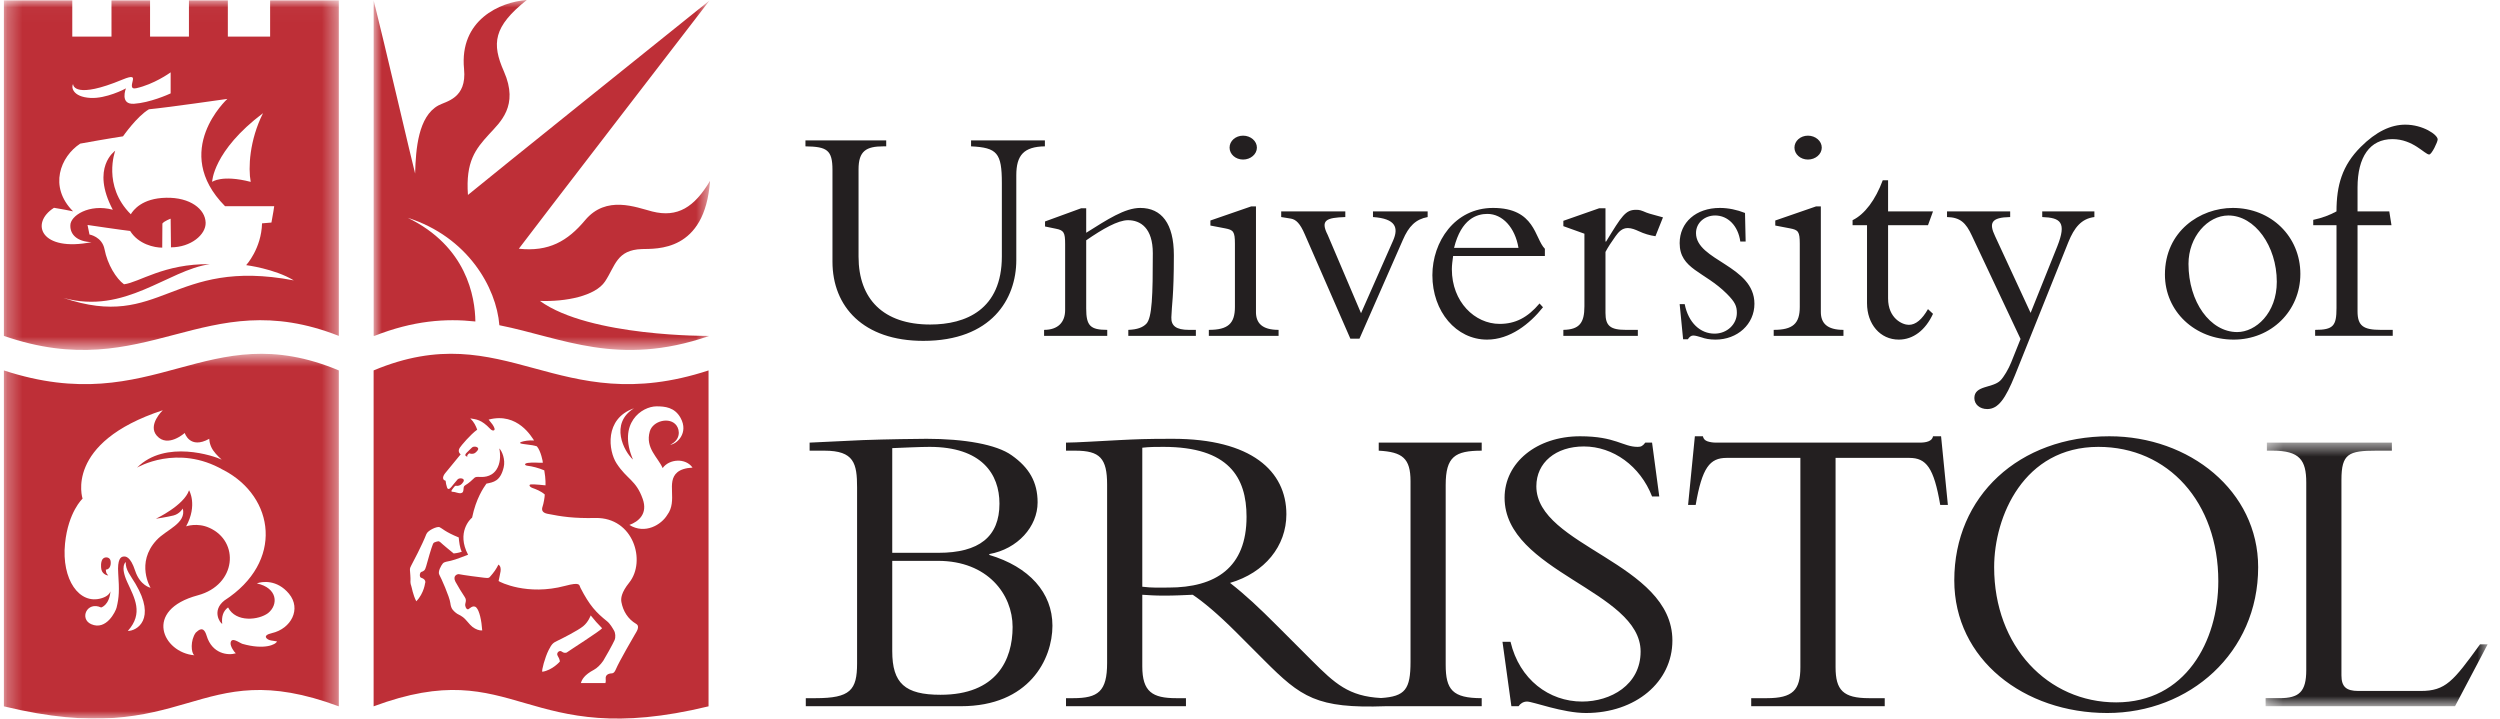
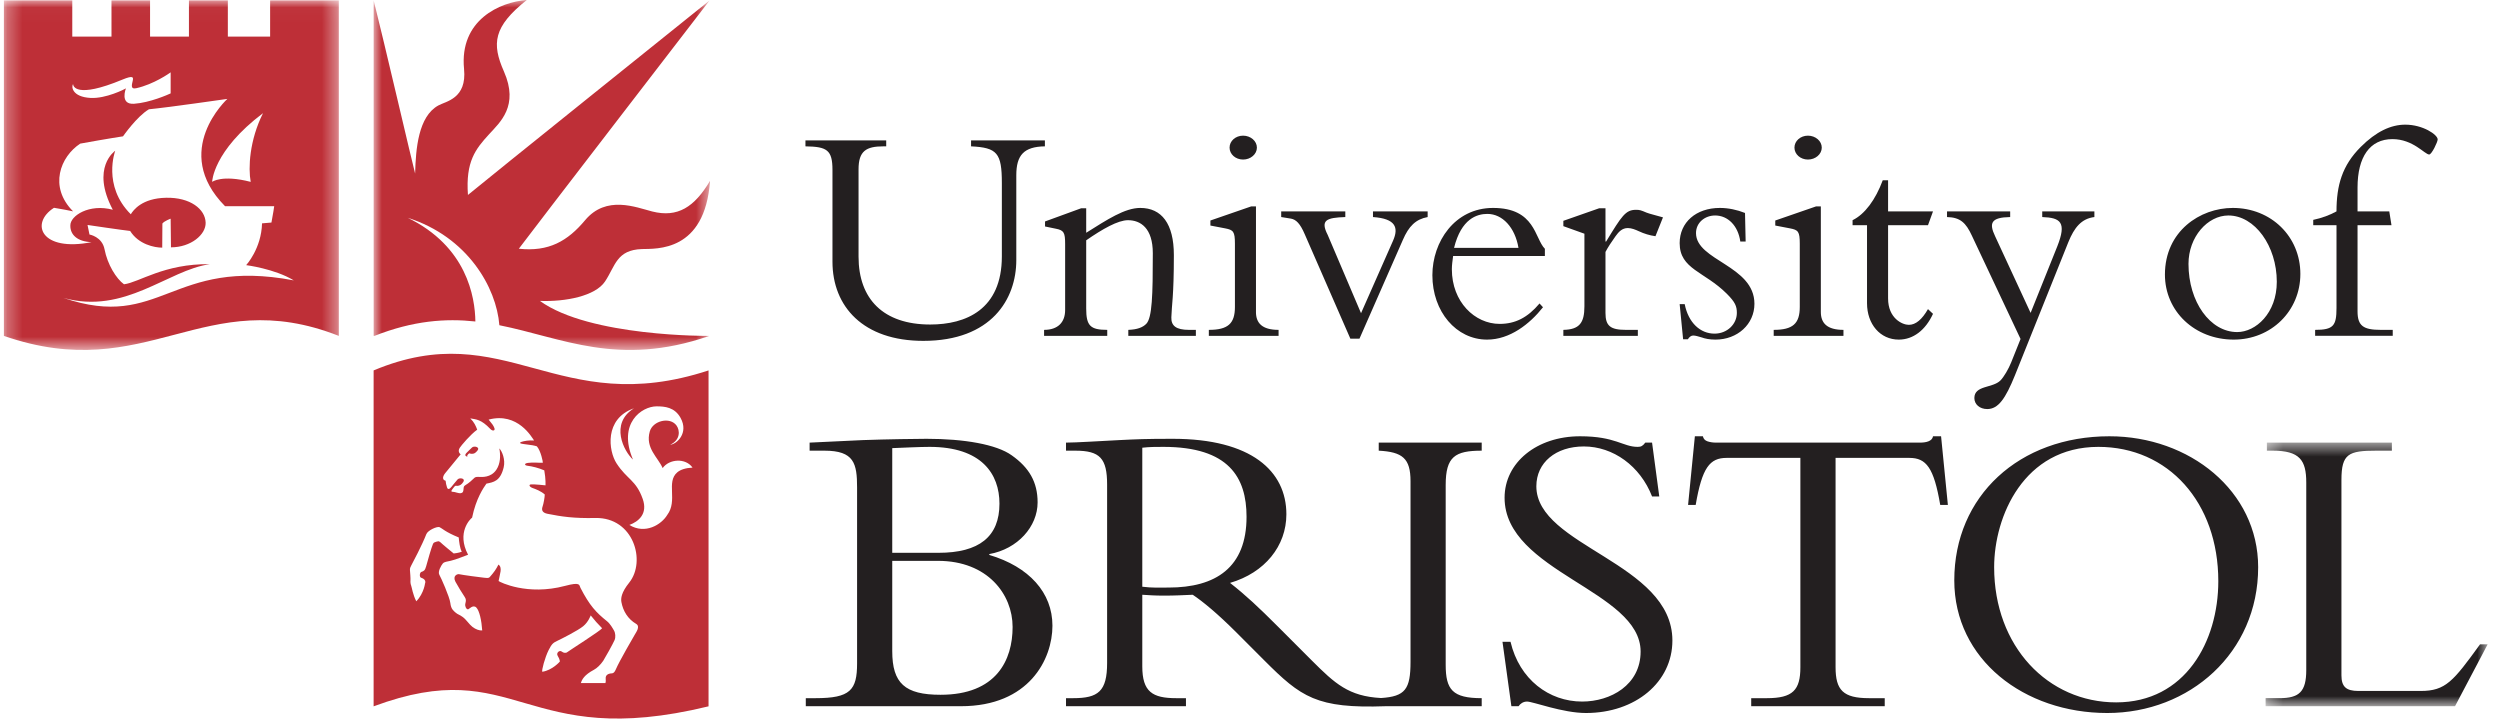
<svg xmlns="http://www.w3.org/2000/svg" width="167" height="48" viewBox="0 0 167 48" fill="none">
  <path fill-rule="evenodd" clip-rule="evenodd" d="M59.602 37.465H62.659C65.972 37.465 67.642 39.703 67.642 41.882C67.642 44.09 66.566 46.411 62.829 46.411C60.451 46.411 59.602 45.646 59.602 43.495V37.465ZM57.253 44.316C57.253 46.101 56.8 46.638 54.48 46.638H53.827V47.175H64.188C68.746 47.175 70.303 44.033 70.303 41.797C70.303 39.589 68.746 37.862 66.086 37.07V37.012C67.983 36.673 69.312 35.173 69.312 33.56C69.312 32.2 68.746 31.237 67.586 30.418C66.566 29.681 64.387 29.312 61.896 29.312C61.357 29.312 59.206 29.341 57.649 29.398C56.828 29.427 54.875 29.54 54.082 29.567V30.105H55.073C57.054 30.105 57.253 30.954 57.253 32.568V44.316ZM59.602 29.935C60.31 29.907 61.472 29.851 62.093 29.851C65.576 29.851 66.764 31.662 66.764 33.644C66.764 35.852 65.406 36.928 62.688 36.928H59.602V29.935ZM78.061 39.249C77.408 39.249 76.984 39.277 76.305 39.193V29.907C76.814 29.851 77.182 29.851 77.72 29.851C82.083 29.851 83.269 31.89 83.269 34.521C83.269 37.918 81.205 39.249 78.061 39.249ZM98.978 30.105V29.567H92.099V30.105C93.684 30.19 94.223 30.614 94.223 32.144V44.203C94.223 46.043 93.872 46.522 92.252 46.628C90.093 46.514 89.176 45.667 87.627 44.119L85.392 41.882C84.064 40.552 83.214 39.758 82.166 38.938C84.488 38.259 85.93 36.475 85.93 34.352C85.93 31.464 83.581 29.312 78.343 29.312C76.502 29.312 75.936 29.341 74.775 29.398C73.615 29.454 71.888 29.567 71.209 29.567V30.105H71.832C73.474 30.105 73.955 30.614 73.955 32.371V44.288C73.955 46.185 73.36 46.638 71.69 46.638H71.209V47.175H79.222V46.638H78.57C76.984 46.638 76.305 46.213 76.305 44.514V39.73C76.758 39.758 77.126 39.788 77.749 39.788C78.514 39.788 78.967 39.758 79.675 39.73C80.355 40.183 81.347 41.004 82.592 42.249L84.459 44.119C86.907 46.569 87.951 47.342 92.561 47.175H98.978V46.638C97.025 46.638 96.572 46.071 96.572 44.401V32.399C96.572 30.502 97.195 30.105 98.978 30.105ZM100.903 42.873C101.498 45.392 103.479 46.864 105.687 46.864C107.584 46.864 109.593 45.76 109.593 43.524C109.593 39.447 100.506 38.202 100.506 33.248C100.506 30.898 102.658 29.143 105.546 29.143C107.923 29.143 108.405 29.851 109.396 29.851C109.621 29.851 109.735 29.794 109.905 29.567H110.358L110.839 33.163H110.358C109.565 31.124 107.754 29.823 105.8 29.823C103.931 29.823 102.628 30.898 102.628 32.483C102.628 36.503 111.716 37.58 111.716 42.788C111.716 45.562 109.253 47.629 105.941 47.629C104.384 47.629 102.403 46.864 102.007 46.864C101.752 46.864 101.553 47.005 101.441 47.175H100.96L100.366 42.873H100.903ZM122.616 44.572C122.616 46.101 123.124 46.638 124.851 46.638H125.9V47.175H116.981V46.638H118.03C119.757 46.638 120.265 46.101 120.265 44.572V30.587H115.34C114.209 30.587 113.699 31.237 113.272 33.728H112.764L113.217 29.143H113.754C113.784 29.312 113.897 29.427 114.066 29.483C114.236 29.54 114.435 29.567 114.632 29.567H128.249C128.646 29.567 129.07 29.483 129.127 29.143H129.664L130.118 33.728H129.607C129.183 31.237 128.674 30.587 127.542 30.587H122.616L122.616 44.572ZM150.845 37.89C150.845 32.795 146.259 29.143 140.908 29.143C134.879 29.143 130.546 33.134 130.546 38.767C130.546 44.062 135.219 47.629 140.767 47.629C146.259 47.629 150.845 43.609 150.845 37.89ZM148.183 38.824C148.183 42.843 145.976 46.919 141.362 46.919C136.803 46.919 133.209 43.184 133.209 37.89C133.209 34.493 135.189 29.851 140.172 29.851C144.843 29.851 148.183 33.56 148.183 38.824Z" fill="#231F20" />
  <mask id="mask0_137_1318" style="mask-type:luminance" maskUnits="userSpaceOnUse" x="151" y="29" width="16" height="19">
    <path d="M166.174 29.567V47.174H151.341V29.567H166.174Z" fill="white" />
  </mask>
  <g mask="url(#mask0_137_1318)">
    <path fill-rule="evenodd" clip-rule="evenodd" d="M163.996 47.174H151.342V46.637H152.275C153.578 46.637 154.058 46.212 154.058 44.768V32.227C154.058 30.728 153.606 30.105 151.823 30.105H151.427V29.567H159.777V30.105H158.729C156.891 30.105 156.408 30.303 156.408 32.058V45.108C156.408 45.872 156.72 46.156 157.541 46.156H161.702C163.372 46.156 163.881 45.505 165.666 43.042H166.175L163.996 47.174Z" fill="#231F20" />
  </g>
  <mask id="mask1_137_1318" style="mask-type:luminance" maskUnits="userSpaceOnUse" x="24" y="0" width="24" height="24">
    <path d="M24.96 0H47.43V23.378H24.96V0Z" fill="white" />
  </mask>
  <g mask="url(#mask1_137_1318)">
    <path fill-rule="evenodd" clip-rule="evenodd" d="M31.755 21.475C31.734 19.827 31.175 16.459 27.233 14.548C31.236 15.82 33.161 19.202 33.358 21.725C37.56 22.562 41.289 24.54 47.345 22.452L47.366 22.439C47.366 22.439 39.397 22.511 36.065 20.101C37.786 20.166 39.767 19.776 40.416 18.802C41.108 17.764 41.18 16.692 42.885 16.637C43.842 16.606 47.09 16.848 47.431 12.08C46.391 13.833 45.266 14.558 43.566 14.126C42.481 13.849 40.501 13.019 39.085 14.71C37.916 16.106 36.661 16.831 34.658 16.615C35.459 15.533 47.398 0.032 47.398 0.032C47.398 0.032 32.104 12.307 31.259 13.022C31.097 10.781 31.768 9.958 32.666 8.973C33.401 8.168 34.679 7.076 33.662 4.773C32.84 2.912 32.948 1.786 35.188 0C33.402 0.13 30.677 1.331 30.999 4.611C31.194 6.592 29.791 6.763 29.278 7.046C27.947 7.782 27.773 9.926 27.73 11.593C27.579 11.051 25.642 2.722 24.96 0.027C24.959 0.028 24.96 22.438 24.96 22.438H25.011C27.607 21.416 29.766 21.26 31.755 21.475Z" fill="#BE2F37" />
  </g>
  <path fill-rule="evenodd" clip-rule="evenodd" d="M69.799 9.377V9.776C68.393 9.797 67.889 10.364 67.889 11.708V17.375C67.889 19.978 66.23 22.77 61.675 22.77C57.666 22.77 55.609 20.481 55.609 17.48V11.35C55.609 10.007 55.231 9.797 53.804 9.776V9.377H59.199V9.776H59.009C57.855 9.776 57.351 10.091 57.351 11.309V17.144C57.351 19.978 59.009 21.678 62.137 21.678C64.509 21.678 66.924 20.691 66.924 17.123V12.232C66.924 10.217 66.609 9.86 64.867 9.776V9.377H69.799ZM72.558 20.608C72.558 21.762 72.831 22.035 73.964 22.035V22.434H69.745V22.035C70.668 22.035 71.151 21.531 71.151 20.712V16.304C71.151 15.528 71.067 15.381 70.522 15.276L69.808 15.129V14.793L72.222 13.912H72.558V15.549C73.964 14.667 75.139 13.89 76.168 13.89C77.596 13.89 78.414 14.94 78.414 17.039C78.414 19.831 78.268 20.377 78.246 21.195C78.226 21.762 78.562 22.035 79.422 22.035H79.884V22.434H75.371V22.035C75.979 22.014 76.337 21.867 76.567 21.636C76.966 21.237 77.008 19.704 77.008 16.913C77.008 15.234 76.189 14.709 75.35 14.709C74.678 14.709 73.65 15.297 72.558 16.052V20.608ZM83.038 9.062C83.541 9.062 83.961 9.419 83.961 9.86C83.961 10.301 83.541 10.658 83.038 10.658C82.534 10.658 82.135 10.301 82.135 9.86C82.135 9.419 82.534 9.062 83.038 9.062ZM83.898 20.838C83.898 21.573 84.298 22.035 85.409 22.035V22.434H80.75V22.035C82.031 22.035 82.493 21.615 82.493 20.503V16.284C82.493 15.465 82.387 15.36 81.842 15.255L80.855 15.066V14.73L83.584 13.786H83.899V20.838M90.204 22.623L87.16 15.654C86.845 14.919 86.572 14.667 86.237 14.604L85.584 14.499V14.121H89.867V14.499C88.587 14.541 88.188 14.709 88.692 15.696L90.917 20.922L93.058 16.074C93.436 15.213 93.247 14.604 91.715 14.499V14.121H95.367V14.499C94.57 14.646 94.107 15.107 93.709 16.031L90.813 22.622L90.204 22.623ZM103.198 17.102V16.619C102.505 15.926 102.568 13.89 99.734 13.89C97.173 13.89 95.683 16.157 95.683 18.383C95.683 20.817 97.278 22.686 99.336 22.686C100.868 22.686 102.191 21.636 103.072 20.524L102.841 20.272C102.044 21.216 101.225 21.636 100.176 21.636C98.517 21.636 96.984 20.167 96.984 17.984C96.984 17.711 97.027 17.417 97.068 17.102H103.198ZM97.131 16.556C97.614 14.604 98.664 14.289 99.357 14.289C100.364 14.289 101.204 15.192 101.434 16.556H97.131ZM107.246 20.902C107.246 21.762 107.561 22.035 108.61 22.035H109.408V22.434H104.432V22.035C105.503 22.014 105.839 21.573 105.839 20.461V15.612L104.432 15.107V14.751L106.826 13.912H107.246V16.136H107.288C108.337 14.415 108.589 14.016 109.282 14.016C109.534 14.016 109.597 14.037 109.996 14.206C110.205 14.289 110.584 14.373 111.087 14.52L110.584 15.779C110.198 15.724 109.823 15.611 109.471 15.444C109.24 15.339 108.989 15.234 108.737 15.234C108.358 15.234 108.127 15.486 107.918 15.779C107.645 16.157 107.414 16.514 107.246 16.829V20.902ZM112.537 20.314C112.788 21.573 113.586 22.287 114.532 22.287C115.371 22.287 116.022 21.657 116.022 20.902C116.022 20.461 115.917 20.188 115.349 19.621C113.859 18.131 112.201 17.984 112.201 16.241C112.201 14.856 113.293 13.89 114.888 13.89C115.455 13.89 116.043 14.016 116.567 14.226L116.609 16.136H116.253C116.105 15.066 115.412 14.394 114.573 14.394C113.88 14.394 113.293 14.877 113.293 15.57C113.293 17.417 117.196 17.732 117.196 20.293C117.196 21.657 116.063 22.686 114.594 22.686C114.196 22.686 113.901 22.623 113.67 22.539C113.439 22.476 113.272 22.413 113.104 22.413C112.978 22.413 112.852 22.497 112.747 22.665H112.432L112.201 20.314H112.537ZM120.77 9.062C121.275 9.062 121.694 9.419 121.694 9.86C121.694 10.301 121.275 10.658 120.77 10.658C120.268 10.658 119.869 10.301 119.869 9.86C119.869 9.419 120.268 9.062 120.77 9.062ZM121.632 20.838C121.632 21.573 122.031 22.035 123.143 22.035V22.434H118.483V22.035C119.764 22.035 120.225 21.615 120.225 20.503V16.284C120.225 15.465 120.12 15.36 119.574 15.255L118.588 15.066V14.73L121.317 13.786H121.632V20.838ZM129.125 14.121L128.789 15.045H126.124V19.936C126.124 21.258 127.069 21.699 127.509 21.699C127.971 21.699 128.391 21.342 128.789 20.649L129.125 20.964C128.621 22.056 127.803 22.686 126.837 22.686C125.598 22.686 124.717 21.657 124.717 20.251V15.045H123.752V14.709C124.57 14.31 125.284 13.345 125.767 12.043H126.124V14.121H129.125ZM137.429 16.451C138.059 14.856 137.659 14.541 136.421 14.499V14.121H139.905V14.499C139.045 14.604 138.563 15.192 138.164 16.178L134.595 25.079C133.965 26.632 133.483 27.325 132.748 27.325C132.244 27.325 131.887 27.01 131.887 26.59C131.887 25.729 133.104 25.939 133.629 25.415C133.86 25.183 134.175 24.638 134.343 24.218L134.973 22.644L131.719 15.737C131.321 14.877 130.943 14.52 130.061 14.499V14.121H134.28V14.499C133 14.52 132.853 14.898 133.273 15.779L135.645 20.902L137.429 16.451ZM144.617 18.341C144.617 20.797 146.61 22.686 149.213 22.686C151.712 22.686 153.664 20.776 153.664 18.299C153.664 15.8 151.712 13.89 149.151 13.89C146.967 13.89 144.617 15.444 144.617 18.341ZM146.191 17.627C146.191 15.822 147.471 14.394 148.856 14.394C150.62 14.394 152.09 16.43 152.09 18.824C152.09 20.922 150.683 22.182 149.444 22.182C147.639 22.182 146.191 20.167 146.191 17.627Z" fill="#231F20" />
  <path fill-rule="evenodd" clip-rule="evenodd" d="M159.751 15.044H157.484V20.796C157.484 21.762 157.862 22.035 159.037 22.035H159.835V22.433H154.651V22.035C155.868 22.035 156.078 21.762 156.078 20.586V15.045H154.524V14.687C155.111 14.562 155.616 14.373 156.078 14.121C156.078 12.379 156.456 11.056 157.694 9.818C158.723 8.789 159.709 8.327 160.674 8.327C161.85 8.327 162.837 8.999 162.837 9.314C162.837 9.482 162.438 10.321 162.27 10.321C161.976 10.321 161.199 9.293 159.814 9.293C158.303 9.293 157.484 10.489 157.484 12.526V14.121H159.604L159.751 15.044Z" fill="#231F20" />
  <mask id="mask2_137_1318" style="mask-type:luminance" maskUnits="userSpaceOnUse" x="0" y="0" width="23" height="24">
    <path d="M0.278 23.378V0.026H22.634V23.378L0.278 23.378Z" fill="white" />
  </mask>
  <g mask="url(#mask2_137_1318)">
    <path fill-rule="evenodd" clip-rule="evenodd" d="M16.747 12.149C16.574 11.218 16.66 9.378 17.569 7.559C14.214 10.092 14.171 12.149 14.171 12.149C14.171 12.149 14.82 11.651 16.747 12.149ZM15.188 6.607C15.188 6.607 11.118 7.191 9.949 7.3C9.143 7.776 8.217 9.107 8.217 9.107C8.217 9.107 7.265 9.248 5.36 9.594C4.035 10.459 3.238 12.473 4.883 14.119C4.364 14.011 4.364 14.011 3.606 13.881C1.982 14.92 2.74 16.847 6.117 16.175C5.165 16.143 4.688 15.678 4.699 15.071C4.678 14.411 5.966 13.588 7.535 14.011C6.041 11.185 7.697 10.07 7.697 10.07C7.697 10.07 6.821 12.403 8.737 14.313C8.91 14.032 9.484 13.242 11.097 13.21C12.703 13.177 13.713 13.966 13.737 14.876C13.759 15.678 12.742 16.522 11.421 16.522L11.399 14.608C11.399 14.608 10.97 14.763 10.848 14.932C10.849 15.02 10.837 16.543 10.837 16.543C10.317 16.543 9.257 16.327 8.694 15.428C8.26 15.385 5.847 15.028 5.847 15.028L5.977 15.666C5.977 15.666 6.821 15.807 6.983 16.652C7.18 17.673 7.763 18.611 8.282 18.99C9.289 18.871 10.956 17.604 14.019 17.647C11.205 18.037 8.347 21.046 4.234 19.899C10.772 22.129 11.443 17.171 19.626 18.73C18.349 17.951 16.444 17.712 16.444 17.712C16.444 17.712 17.461 16.608 17.504 14.92C17.634 14.912 17.808 14.898 18.132 14.866C18.241 14.324 18.316 13.775 18.316 13.775C18.316 13.775 16.53 13.772 15.031 13.772C11.383 10.081 15.188 6.607 15.188 6.607ZM6.052 6.542C7.081 6.596 8.33 5.957 8.412 5.903C8.412 5.903 7.979 6.996 8.953 6.932C10.011 6.861 11.228 6.319 11.399 6.239V4.832C11.305 4.901 10.275 5.629 9.105 5.892C8.678 5.988 8.823 5.611 8.867 5.395C8.91 5.178 8.939 5.001 8.174 5.319C5.046 6.618 4.883 5.73 4.883 5.622C4.754 5.774 4.808 6.476 6.052 6.542ZM22.634 0.026V22.438C13.617 18.888 9.861 25.772 0.26 22.438V0.026H4.828V2.446H7.448L7.447 0.026H10.024L10.024 2.446L12.621 2.446V0.026H15.22V2.446L18.044 2.446V0.026H22.634Z" fill="#BE2F37" />
  </g>
  <path fill-rule="evenodd" clip-rule="evenodd" d="M31.237 30.511C31.237 30.511 31.13 30.458 31.334 30.288C31.359 30.267 31.398 30.314 31.516 30.315C31.675 30.317 31.759 30.262 31.891 30.103C32.091 29.862 31.674 29.768 31.54 29.885C31.391 30.012 31.284 30.144 31.157 30.26C31.157 30.26 30.944 30.45 31.237 30.511ZM38.956 41.833C38.599 42.125 37.495 42.682 37.218 42.812C36.943 42.942 36.854 43.021 36.65 43.424C36.401 43.916 36.163 44.81 36.228 44.874C36.91 44.766 37.397 44.193 37.397 44.193C37.397 44.193 37.408 44.052 37.256 43.813C37.131 43.616 37.376 43.402 37.527 43.526C37.642 43.621 37.803 43.641 37.9 43.559C37.998 43.478 40.125 42.125 40.222 41.967C39.95 41.697 39.695 41.41 39.459 41.108C39.459 41.108 39.313 41.54 38.956 41.833ZM30.643 35.901C29.733 35.532 29.53 35.287 29.36 35.213C29.208 35.149 28.582 35.415 28.478 35.684C28.197 36.409 27.569 37.594 27.477 37.763C27.427 37.853 27.374 37.958 27.384 38.077C27.395 38.195 27.431 38.661 27.42 38.769C27.409 38.878 27.425 39.019 27.468 39.127C27.512 39.235 27.569 39.7 27.807 40.166C28.337 39.635 28.415 38.853 28.38 39.007C28.379 39.011 28.548 38.721 28.126 38.59C28.006 38.554 28.024 38.241 28.153 38.201C28.31 38.153 28.391 38.108 28.467 37.828C28.543 37.546 28.828 36.535 28.922 36.339C28.936 36.309 28.962 36.259 29.015 36.234C29.098 36.197 29.184 36.172 29.274 36.157C29.314 36.151 29.39 36.194 29.413 36.218C29.557 36.364 30.307 36.972 30.307 36.972C30.307 36.972 30.643 36.94 30.849 36.853C30.718 36.648 30.665 36.149 30.643 35.901ZM29.725 31.625C29.725 31.625 29.409 32.015 29.766 32.113C29.774 32.226 29.819 32.45 29.864 32.567C29.923 32.724 30.026 32.672 30.139 32.543C30.253 32.413 30.436 32.166 30.57 32.023C30.691 31.893 31.115 31.94 30.943 32.201C30.829 32.374 30.74 32.421 30.594 32.453C30.479 32.479 30.444 32.38 30.318 32.551C30.186 32.73 30.044 32.856 30.277 32.856C30.399 32.856 30.631 32.969 30.785 32.944C30.93 32.922 30.946 32.827 30.962 32.697C30.978 32.562 30.952 32.483 31.103 32.399C31.297 32.291 31.584 32.031 31.672 31.939C31.771 31.834 31.898 31.858 32.028 31.858C32.158 31.858 32.786 31.934 33.16 31.373C33.423 30.979 33.452 30.44 33.354 29.953C33.533 30.132 33.773 30.693 33.646 31.219C33.421 32.157 32.96 32.209 32.493 32.307C32.299 32.583 31.801 33.292 31.536 34.58C31.422 34.656 30.48 35.565 31.268 37.057C31.065 37.124 30.466 37.38 30.112 37.459C29.874 37.514 29.675 37.526 29.579 37.641C29.471 37.77 29.222 38.193 29.352 38.404C29.444 38.553 30.034 39.873 30.082 40.28C30.131 40.685 30.278 40.781 30.423 40.913C30.586 41.059 30.691 41.05 30.919 41.222C31.149 41.393 31.34 41.704 31.552 41.87C31.779 42.049 32.034 42.13 32.212 42.114C32.169 41.454 32.028 40.804 31.823 40.588C31.609 40.363 31.341 40.685 31.276 40.702C31.211 40.718 31.12 40.655 31.081 40.474C31.04 40.287 31.211 40.133 31.049 39.889C30.827 39.554 30.618 39.21 30.423 38.858C30.212 38.445 30.571 38.334 30.659 38.355C30.87 38.404 32.136 38.575 32.331 38.591C32.526 38.606 32.634 38.64 32.721 38.541C32.989 38.242 33.143 38.022 33.297 37.713C33.582 37.925 33.387 38.331 33.306 38.812C33.387 38.883 35.221 39.809 37.744 39.137C38.797 38.857 38.677 39.078 38.777 39.272C39.389 40.458 39.822 40.917 40.547 41.497C40.764 41.67 40.915 41.952 41.012 42.114C41.11 42.276 41.135 42.565 41.056 42.753C40.958 42.985 40.395 43.996 40.298 44.138C40.114 44.409 39.874 44.636 39.67 44.744C39.031 45.085 38.872 45.391 38.802 45.63H40.441C40.441 45.63 40.48 45.544 40.46 45.339C40.433 45.053 40.693 45.005 40.774 44.988C40.855 44.972 41.002 45.036 41.131 44.728C41.376 44.148 42.328 42.531 42.409 42.384C42.49 42.238 42.787 41.848 42.495 41.675C41.943 41.352 41.619 40.817 41.51 40.219C41.467 39.981 41.493 39.589 42.03 38.921C43.177 37.492 42.322 34.548 39.768 34.602C38.319 34.633 37.513 34.509 36.569 34.321C36.224 34.251 36.165 34.066 36.239 33.855C36.315 33.638 36.388 33.208 36.39 33.032C36.141 32.805 35.763 32.665 35.578 32.6C35.38 32.53 35.281 32.372 35.481 32.356C35.681 32.34 36.439 32.421 36.439 32.421C36.439 32.421 36.466 32.015 36.358 31.42C35.985 31.261 35.591 31.155 35.189 31.105C35.075 31.091 34.975 30.963 35.264 30.922C35.644 30.868 35.99 30.927 36.261 30.911C36.277 30.879 36.131 30.121 35.863 29.815C35.676 29.758 35.577 29.733 34.929 29.655C34.702 29.628 34.691 29.563 34.842 29.514C35.019 29.458 35.311 29.401 35.676 29.425C35.536 29.231 34.594 27.512 32.64 28.029C32.859 28.297 32.965 28.421 33.029 28.605C33.088 28.771 32.913 28.823 32.754 28.655C32.136 28.005 31.812 28.021 31.414 27.948C31.674 28.2 31.787 28.452 31.877 28.703C31.43 29.019 30.797 29.774 30.707 29.92C30.538 30.199 30.773 30.348 30.773 30.348L29.725 31.625ZM42.349 27.274C40.352 27.972 40.646 30.125 41.186 30.954C41.889 32.037 42.485 32.059 42.934 33.33C43.284 34.322 42.658 34.84 42.041 35.067C43.096 35.717 44.184 35.046 44.573 34.396C45.291 33.44 44.478 32.198 45.245 31.55C45.45 31.376 45.797 31.257 46.262 31.236C45.796 30.575 44.704 30.651 44.265 31.268C43.957 30.554 43.09 29.929 43.405 28.822C43.61 28.097 44.757 27.826 45.19 28.422C45.427 28.747 45.461 29.385 44.768 29.709C45.201 29.677 46.024 28.93 45.461 27.913C45.066 27.198 44.4 27.144 43.859 27.144C42.874 27.144 41.24 28.27 42.284 30.7C41.684 30.164 40.709 28.297 42.349 27.274ZM47.331 24.744V47.183C34.927 50.203 34.569 43.611 24.958 47.183C24.959 47.474 24.953 24.742 24.958 24.744C33.79 21.042 37.233 28.056 47.331 24.744Z" fill="#BE2F37" />
  <mask id="mask3_137_1318" style="mask-type:luminance" maskUnits="userSpaceOnUse" x="0" y="23" width="23" height="26">
    <path d="M0.278 23.634V48.001H22.635V23.634H0.278Z" fill="white" />
  </mask>
  <g mask="url(#mask3_137_1318)">
-     <path fill-rule="evenodd" clip-rule="evenodd" d="M8.399 37.546C8.399 37.546 8.007 37.802 8.499 38.881C8.99 39.959 9.6 40.962 8.538 42.147C9.14 42.154 10.454 41.36 9.048 38.993C8.725 38.448 8.376 38.071 8.399 37.546ZM7.069 38.054C7.394 38.032 7.435 37.634 7.376 37.424C7.307 37.177 6.894 37.146 6.795 37.461C6.696 37.773 6.782 38.075 6.782 38.075C6.864 38.376 7.202 38.461 7.231 38.431C7.043 38.263 7.094 38.166 7.069 38.054ZM7.381 39.487C7.303 40.439 6.756 40.58 6.756 40.58C5.803 40.142 5.291 41.342 6.092 41.695C7.106 42.144 7.727 40.833 7.787 40.59C7.958 39.903 7.974 39.417 7.897 38.302C7.832 37.351 8.067 37.207 8.223 37.181C8.379 37.154 8.706 37.141 9.031 38.133C9.357 39.123 10.06 39.266 10.06 39.266C10.06 39.266 9.042 37.61 10.458 36.08C11.117 35.369 12.459 34.965 12.211 33.969C12.211 33.969 12.003 34.326 11.599 34.431C11.195 34.535 10.413 34.652 10.413 34.652C10.413 34.652 12.29 33.766 12.629 32.749C12.629 32.749 13.215 33.727 12.433 35.16C12.433 35.16 13.178 34.894 13.979 35.256C16.022 36.161 15.805 39.07 13.22 39.765C9.542 40.752 10.877 43.597 12.984 43.772C12.758 43.628 12.707 42.77 13.077 42.261C13.261 42.096 13.592 41.765 13.801 42.462C14.171 43.695 15.25 43.796 15.751 43.642C15.62 43.53 15.374 43.156 15.404 42.94C15.466 42.508 16.005 42.956 16.201 43.012C17.65 43.423 18.42 43.064 18.503 42.847C18.179 42.78 18.236 42.817 18.03 42.765C17.839 42.716 17.467 42.452 18.164 42.292C19.443 41.999 20.147 40.679 19.305 39.662C18.5 38.69 17.486 38.839 17.157 38.972C18.544 39.271 18.614 40.388 17.907 40.956C17.29 41.419 15.759 41.603 15.235 40.576C14.903 40.816 14.788 41.198 14.845 41.676C14.705 41.624 14.125 40.797 14.988 40.114C18.991 37.533 18.345 33.197 14.957 31.412L14.915 31.394C11.842 29.628 9.153 31.239 9.153 31.239C11.053 29.336 14.337 30.468 14.809 30.705C14.809 30.705 14.432 30.376 14.23 30.074C13.97 29.684 13.98 29.311 13.98 29.311C12.677 30.038 12.34 28.921 12.34 28.921C12.34 28.921 11.211 29.938 10.479 29.111C9.838 28.386 10.875 27.404 10.875 27.404C4.263 29.574 5.516 33.309 5.516 33.309C5.516 33.309 4.558 34.188 4.344 36.308C4.1 38.715 5.3 40.427 6.798 39.957C7.141 39.85 7.312 39.686 7.378 39.505L7.381 39.487ZM22.634 24.745C22.638 24.743 22.633 47.475 22.634 47.184C13.022 43.612 12.665 50.203 0.26 47.184V24.745C10.359 28.057 13.801 21.043 22.634 24.745Z" fill="#BE2F37" />
-   </g>
+     </g>
</svg>